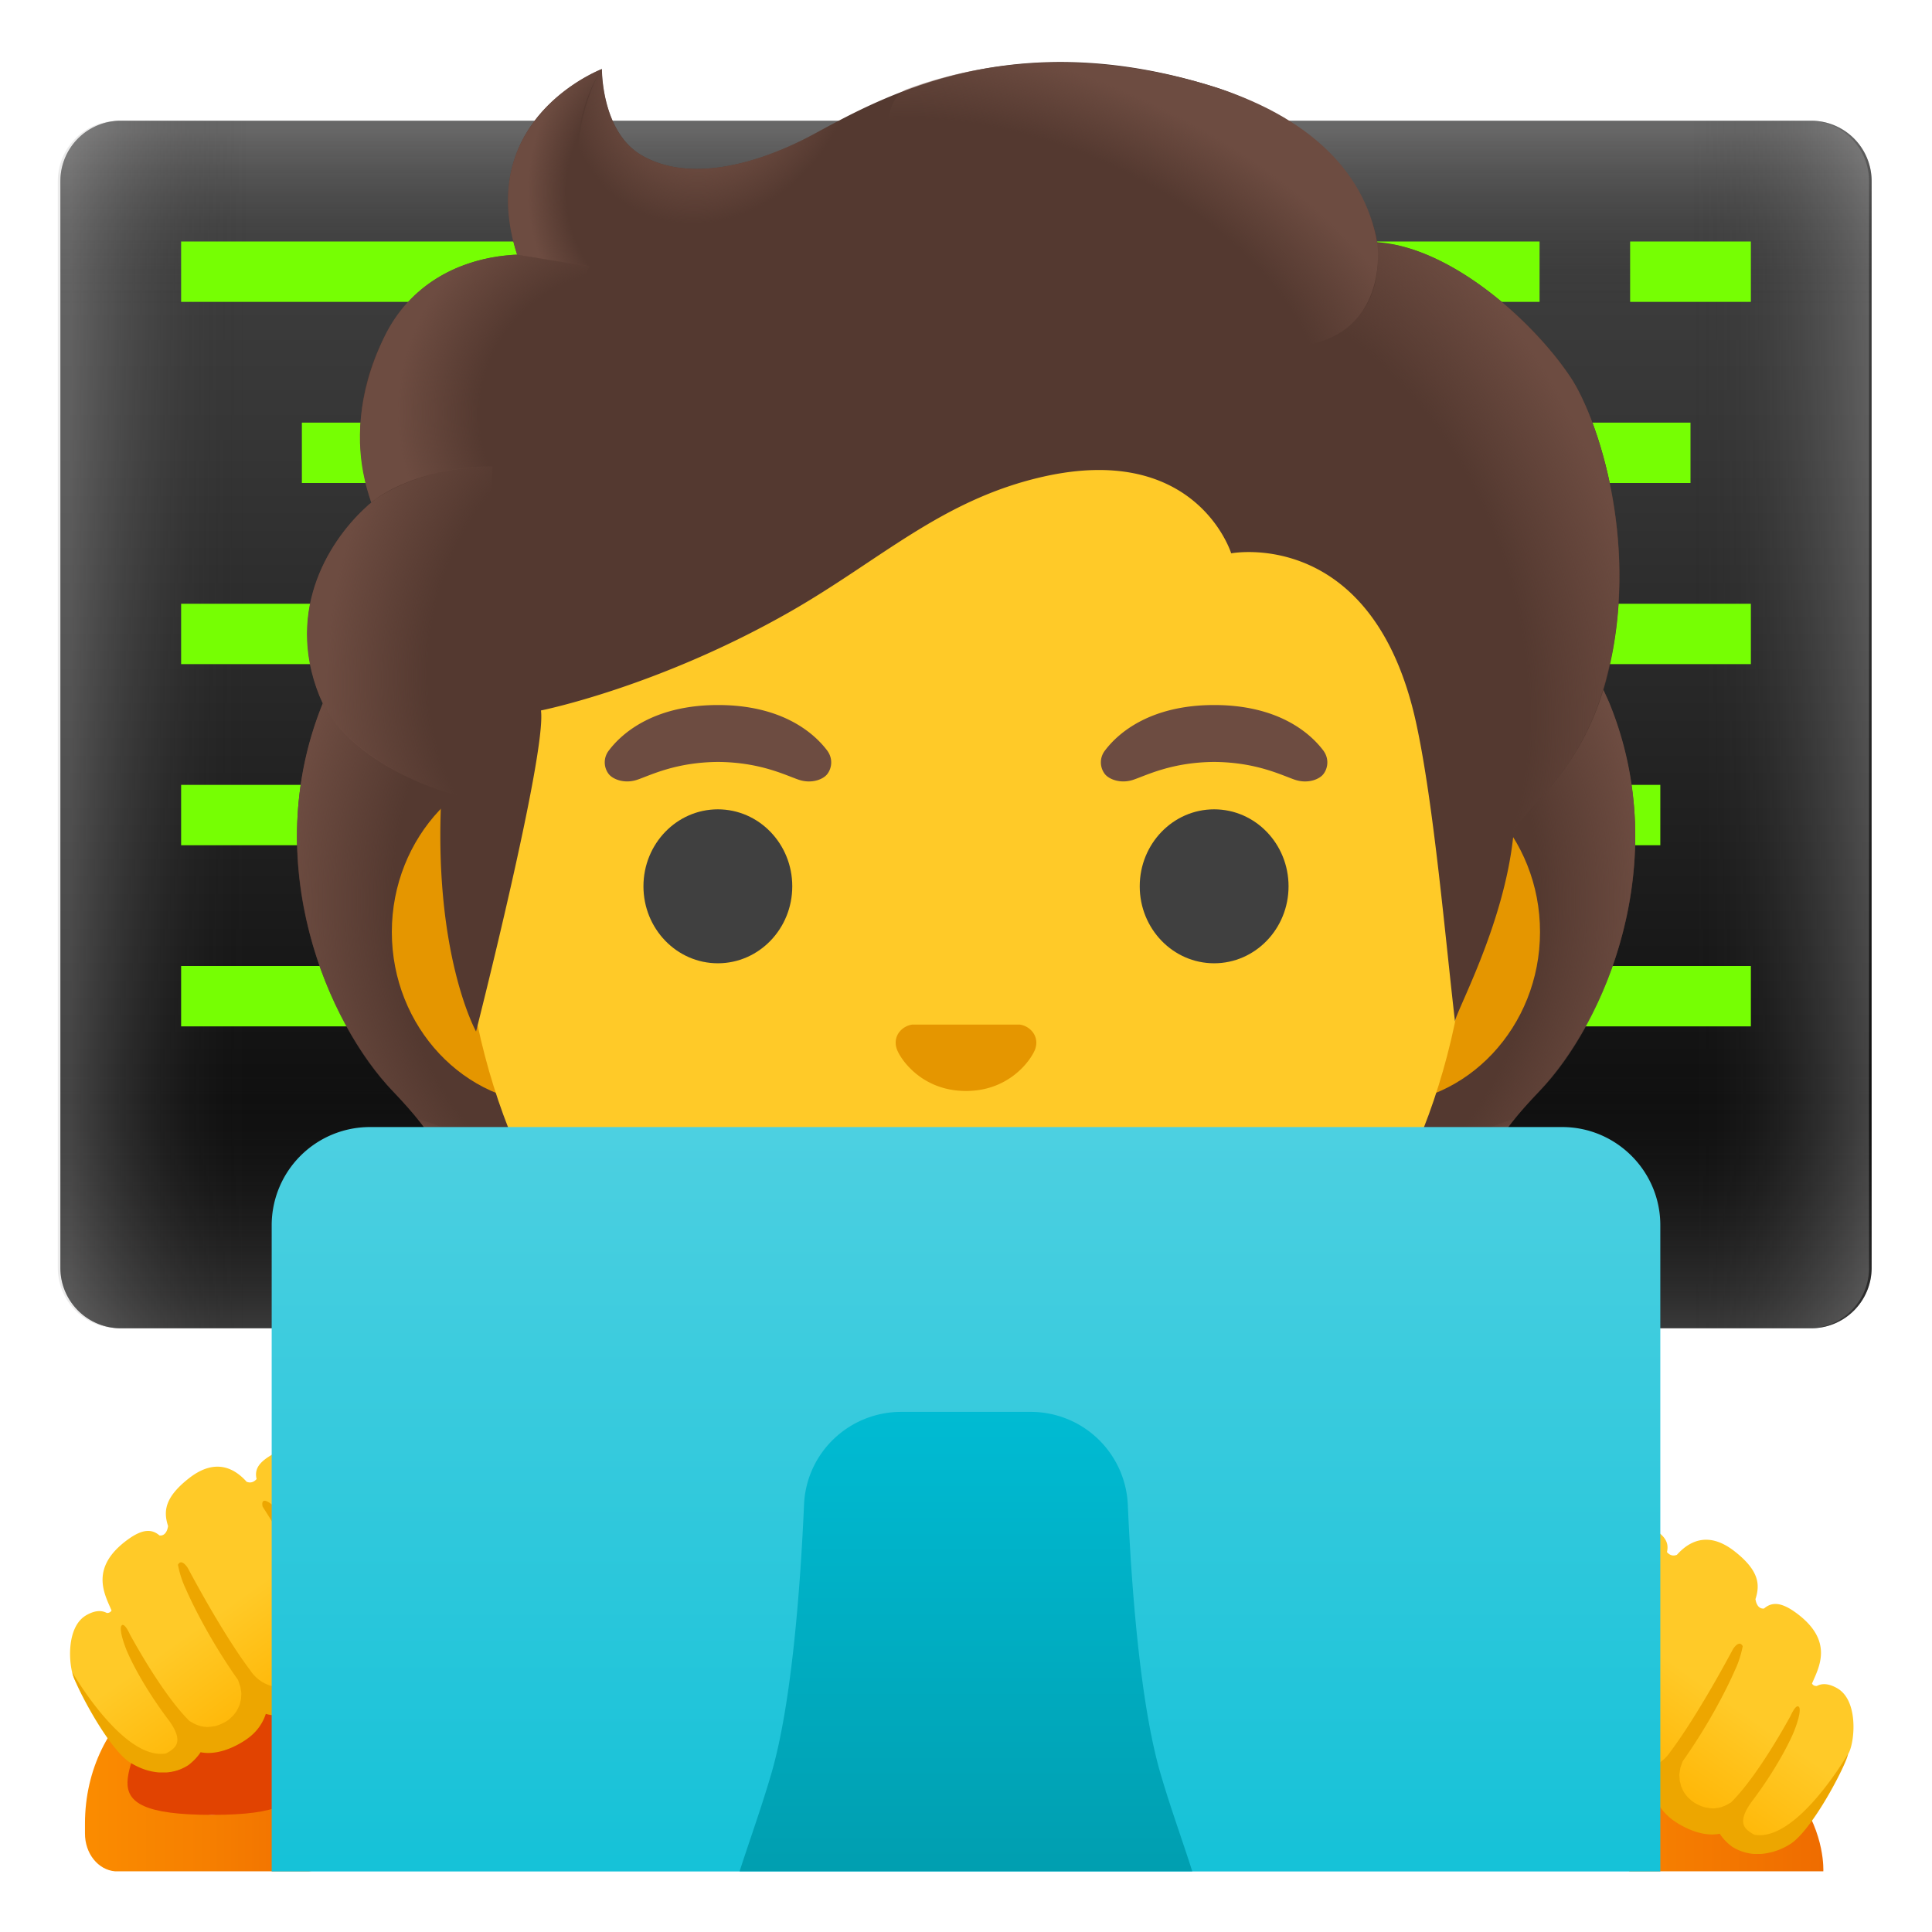
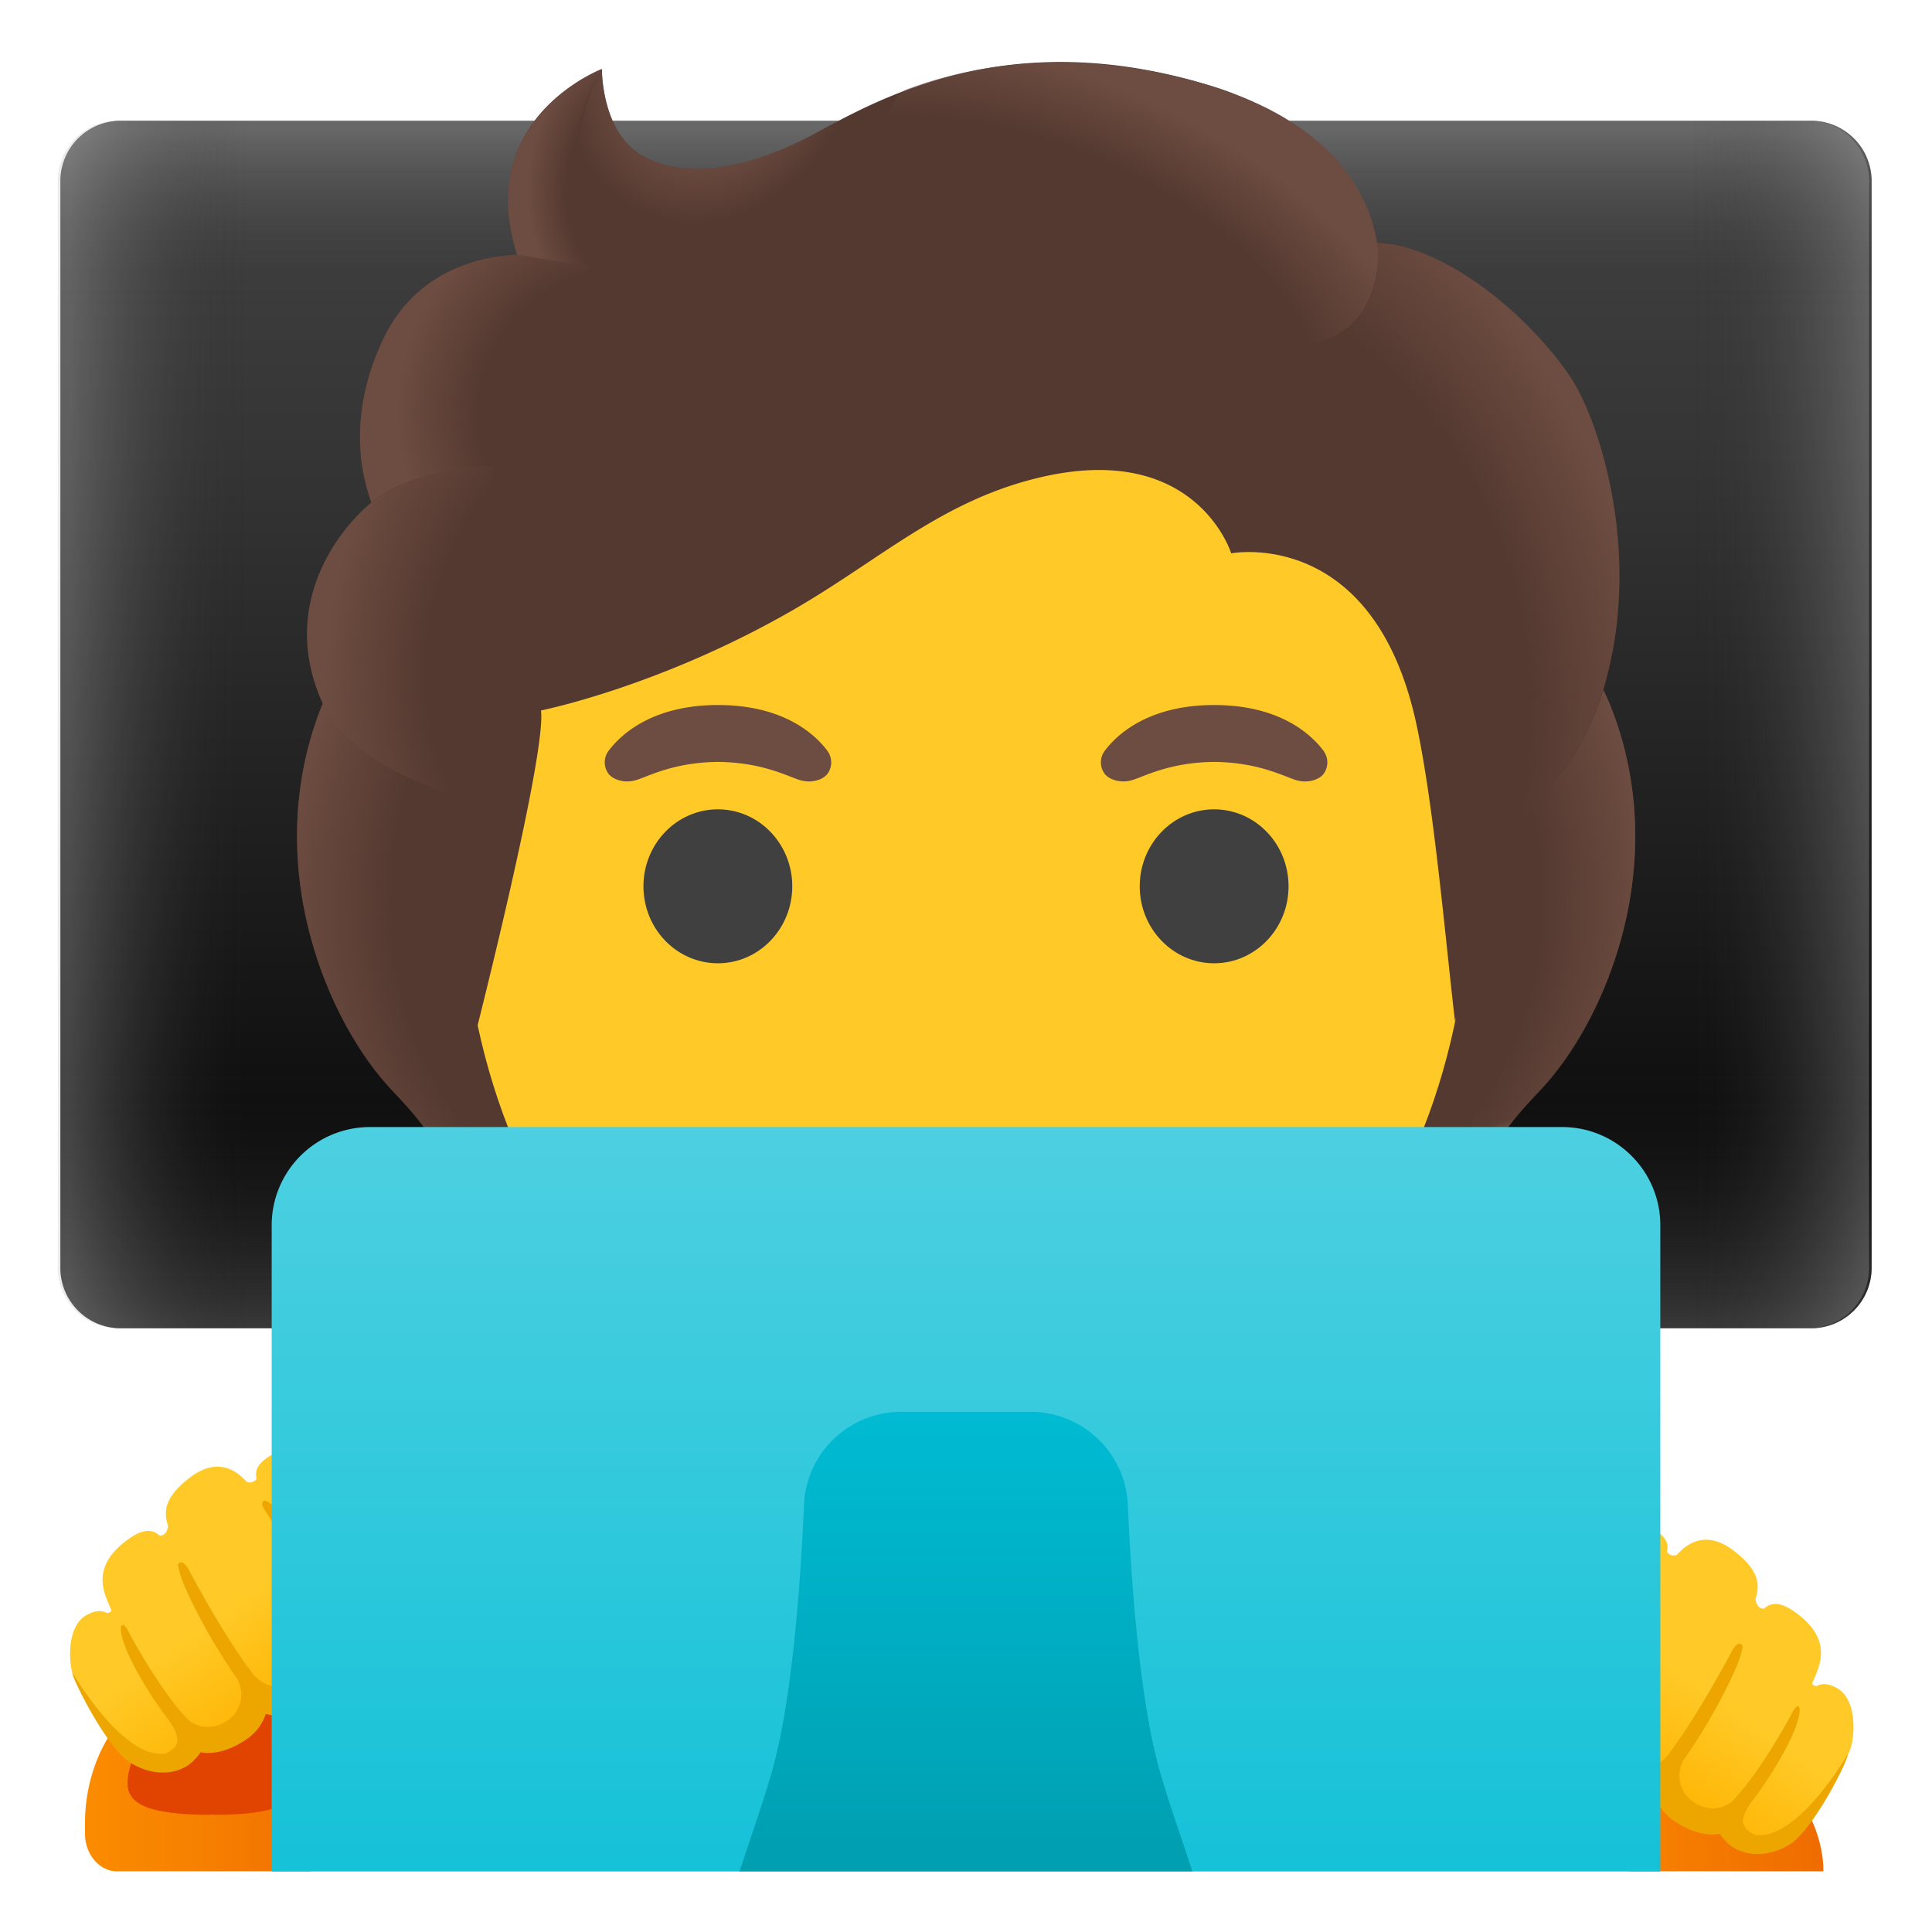
<svg xmlns="http://www.w3.org/2000/svg" viewBox="0 0 128 128">
  <linearGradient id="a" x1="64" x2="64" y1="119.49" y2="39.93" gradientTransform="matrix(1 0 0 -1 0 128)" gradientUnits="userSpaceOnUse">
    <stop offset="0" stop-color="#424242" />
    <stop offset=".27" stop-color="#353535" />
    <stop offset=".76" stop-color="#131313" />
    <stop offset="1" />
  </linearGradient>
  <path fill="url(#a)" d="M120 88H8a4 4 0 0 1-4-4V12a4 4 0 0 1 4-4h112a4 4 0 0 1 4 4v72a4 4 0 0 1-4 4z" />
  <linearGradient id="b" x1="64" x2="64" y1="119.49" y2="39.93" gradientTransform="matrix(1 0 0 -1 0 128)" gradientUnits="userSpaceOnUse">
    <stop offset="0" stop-color="#BFBEBE" />
    <stop offset=".15" stop-color="#212121" stop-opacity="0" />
    <stop offset=".78" stop-color="#212121" stop-opacity="0" />
    <stop offset="1" stop-color="#BFBEBE" />
  </linearGradient>
  <path fill="url(#b)" d="M120 88H8a4 4 0 0 1-4-4V12a4 4 0 0 1 4-4h112a4 4 0 0 1 4 4v72a4 4 0 0 1-4 4z" opacity=".3" />
  <linearGradient id="c" x1="4.59" x2="123.94" y1="80" y2="80" gradientTransform="matrix(1 0 0 -1 0 128)" gradientUnits="userSpaceOnUse">
    <stop offset="0" stop-color="#BFBEBE" />
    <stop offset=".1" stop-color="#212121" stop-opacity="0" />
    <stop offset=".9" stop-color="#212121" stop-opacity="0" />
    <stop offset="1" stop-color="#BFBEBE" />
  </linearGradient>
  <path fill="url(#c)" d="M119.83 88h-112a4 4 0 0 1-4-4V12a4 4 0 0 1 4-4h112a4 4 0 0 1 4 4v72a4 4 0 0 1-4 4z" opacity=".3" />
-   <path fill="#76FF03" d="M12 16h24v4H12zm74 0h16v4H86zm22 0h8v4h-8zM20 28h8v4h-8zm-8 12h16v4H12zm0 12h8v4h-8zm86 0h12v4H98zm6-12h12v4h-12zM12 64h16v4H12zm84 0h20v4H96zm4-36h12v4h-12z" />
  <path fill="#543930" d="M98.9 79.76c-1.25-2.27.34-4.58 3.06-7.44 4.31-4.54 9-15.07 4.64-25.76.03-.06-.86-1.86-.83-1.92l-1.79-.09c-.57-.08-20.26-.12-39.97-.12s-39.4.04-39.97.12c0 0-2.65 1.95-2.63 2.01-4.35 10.69.33 21.22 4.64 25.76 2.71 2.86 4.3 5.17 3.06 7.44-1.21 2.21-4.81 2.53-4.81 2.53s.83 2.26 2.83 3.48c1.85 1.13 4.13 1.39 5.7 1.43 0 0 6.15 8.51 22.23 8.51h17.9c16.08 0 22.23-8.51 22.23-8.51 1.57-.04 3.85-.3 5.7-1.43 2-1.22 2.83-3.48 2.83-3.48s-3.61-.33-4.82-2.53z" />
  <radialGradient id="d" cx="99.64" cy="45.94" r="23.42" gradientTransform="matrix(1 0 0 .491 -21.05 59.5)" gradientUnits="userSpaceOnUse">
    <stop offset=".73" stop-color="#6D4C41" stop-opacity="0" />
    <stop offset="1" stop-color="#6D4C41" />
  </radialGradient>
  <path fill="url(#d)" d="M63.99 95.7v-9.44L92.56 84l2.6 3.2s-6.15 8.51-22.23 8.51l-8.94-.01z" />
  <radialGradient id="e" cx="76.57" cy="49.42" r="6.92" gradientTransform="matrix(-.906 .424 -.314 -.672 186.54 79.33)" gradientUnits="userSpaceOnUse">
    <stop offset=".66" stop-color="#6D4C41" />
    <stop offset="1" stop-color="#6D4C41" stop-opacity="0" />
  </radialGradient>
  <path fill="url(#e)" d="M95.1 83.07c-4.28-6.5 5.21-8.93 5.21-8.93l.01.01c-1.65 2.05-2.4 3.84-1.43 5.61 1.21 2.21 4.81 2.53 4.81 2.53s-4.91 4.36-8.6.78z" />
  <radialGradient id="f" cx="94.51" cy="69" r="30.4" gradientTransform="matrix(-.075 -.997 .831 -.062 33.42 157.54)" gradientUnits="userSpaceOnUse">
    <stop offset=".72" stop-color="#6D4C41" stop-opacity="0" />
    <stop offset="1" stop-color="#6D4C41" />
  </radialGradient>
  <path fill="url(#f)" d="M106.62 46.56c4.25 10.35-.22 21.01-4.41 25.51-.57.62-3.01 3.01-3.57 4.92 0 0-9.54-13.31-12.39-21.13-.57-1.58-1.1-3.2-1.17-4.88a6.56 6.56 0 0 1 .87-3.83c.89-1.31 20.16-1.7 20.16-1.7l.51 1.11z" />
  <radialGradient id="g" cx="44.31" cy="69" r="30.4" gradientTransform="matrix(.075 -.997 -.831 -.062 98.35 107.48)" gradientUnits="userSpaceOnUse">
    <stop offset=".72" stop-color="#6D4C41" stop-opacity="0" />
    <stop offset="1" stop-color="#6D4C41" />
  </radialGradient>
  <path fill="url(#g)" d="M21.4 46.56c-4.25 10.35.22 21.01 4.41 25.51.58.62 3.01 3.01 3.57 4.92 0 0 9.54-13.31 12.39-21.13.58-1.58 1.1-3.2 1.17-4.88a6.56 6.56 0 0 0-.87-3.83c-.89-1.31-1.93-.96-3.44-.96-2.88 0-15.49-.74-16.47-.74.01.01-.76 1.11-.76 1.11z" />
  <radialGradient id="h" cx="49.44" cy="45.94" r="23.42" gradientTransform="matrix(-1 0 0 .491 98.88 59.5)" gradientUnits="userSpaceOnUse">
    <stop offset=".73" stop-color="#6D4C41" stop-opacity="0" />
    <stop offset="1" stop-color="#6D4C41" />
  </radialGradient>
  <path fill="url(#h)" d="M64.03 95.7v-9.44L35.46 84l-2.6 3.2s6.15 8.51 22.23 8.51l8.94-.01z" />
  <radialGradient id="i" cx="26.37" cy="49.42" r="6.92" gradientTransform="matrix(.906 .424 .314 -.672 -13.05 100.6)" gradientUnits="userSpaceOnUse">
    <stop offset=".66" stop-color="#6D4C41" />
    <stop offset="1" stop-color="#6D4C41" stop-opacity="0" />
  </radialGradient>
-   <path fill="url(#i)" d="M32.92 83.07c4.28-6.5-5.21-8.93-5.21-8.93l-.01.01c1.65 2.05 2.4 3.84 1.43 5.61-1.21 2.21-4.81 2.53-4.81 2.53s4.91 4.36 8.6.78z" />
-   <path fill="#E59600" d="M91.33 50.34H36.67c-5.89 0-10.71 5.13-10.71 11.41s4.82 11.41 10.71 11.41h54.65c5.89 0 10.71-5.14 10.71-11.41.01-6.27-4.81-11.41-10.7-11.41z" />
  <path fill="#FFCA28" d="M64 10.98c-17.4 0-33.52 18.61-33.52 45.4 0 26.64 16.61 39.81 33.52 39.81s33.52-13.17 33.52-39.81c0-26.79-16.12-45.4-33.52-45.4z" />
  <path fill="#6D4C41" d="M54.8 49.72c-.93-1.23-3.07-3.01-7.23-3.01s-6.31 1.79-7.23 3.01a1.27 1.27 0 0 0-.02 1.55c.26.35 1.04.68 1.9.39s2.54-1.16 5.35-1.18c2.81.02 4.49.89 5.35 1.18.86.29 1.64-.03 1.9-.39.28-.37.39-1-.02-1.55zm32.87 0c-.93-1.23-3.07-3.01-7.23-3.01s-6.31 1.79-7.23 3.01a1.27 1.27 0 0 0-.02 1.55c.26.35 1.04.68 1.9.39s2.54-1.16 5.35-1.18c2.81.02 4.49.89 5.35 1.18.86.29 1.64-.03 1.9-.39.28-.37.39-1-.02-1.55z" />
  <g fill="#404040">
    <ellipse cx="47.56" cy="58.72" rx="4.93" ry="5.1" />
    <ellipse cx="80.44" cy="58.72" rx="4.93" ry="5.1" />
  </g>
  <path fill="#795548" d="M72.42 76.05c-3.18 1.89-13.63 1.89-16.81 0-1.83-1.09-3.7.58-2.94 2.24.75 1.63 6.44 5.42 11.37 5.42s10.55-3.79 11.3-5.42c.75-1.66-1.09-3.33-2.92-2.24z" />
-   <path fill="#E59600" d="M67.86 67.96a1.25 1.25 0 0 0-.32-.08h-7.08c-.11.01-.22.04-.32.08-.64.26-.99.92-.69 1.63.3.71 1.71 2.69 4.55 2.69s4.25-1.99 4.55-2.69c.3-.7-.05-1.37-.69-1.63z" />
  <path fill="#543930" d="M104.07 25.02c-2.44-3.69-7.91-8.64-12.82-8.97-.79-4.72-5.84-8.72-10.73-10.27-13.23-4.19-21.84.51-26.46 3.03-.96.52-7.17 3.97-11.51 1.5-2.72-1.55-2.67-5.74-2.67-5.74s-8.52 3.25-5.61 12.3c-2.93.12-6.77 1.36-8.8 5.47a13.9 13.9 0 0 0-.86 10.95c-2.52 2.14-5.69 6.69-3.52 12.6 1.64 4.45 8.17 6.5 8.17 6.5-.62 10.74 2.28 15.95 2.28 15.95s4.69-18.45 4.3-21.27c0 0 7.76-1.54 16.57-6.58 5.95-3.41 10.02-7.4 16.71-8.91 10.18-2.29 12.45 5.08 12.45 5.08s9.42-1.81 12.26 11.27c1.17 5.38 1.93 14.3 2.57 19.77-.06-.48 3.24-6.33 3.86-12.33.16-1.55 4.34-3.6 6.14-10.26 2.39-8.88-.56-17.42-2.33-20.09z" />
  <radialGradient id="j" cx="82.02" cy="85.04" r="35.63" gradientTransform="matrix(.308 .952 .706 -.228 -3.25 -15.68)" gradientUnits="userSpaceOnUse">
    <stop offset=".7" stop-color="#6D4C41" stop-opacity="0" />
    <stop offset="1" stop-color="#6D4C41" />
  </radialGradient>
  <path fill="url(#j)" d="M100.22 55.41c.16-1.55 4.34-3.6 6.14-10.26.19-.71.35-1.43.5-2.15 1.46-8.09-1.16-15.52-2.79-17.98-2.26-3.41-7.1-7.89-11.69-8.81-.4-.05-.79-.1-1.16-.12 0 0 .33 2.15-.54 3.86-1.12 2.22-3.41 2.75-3.41 2.75 11.97 11.97 11.12 22 12.95 32.71z" />
  <radialGradient id="k" cx="47.28" cy="123.89" r="9.34" gradientTransform="matrix(.881 .473 .56 -1.045 -63.8 111.23)" gradientUnits="userSpaceOnUse">
    <stop offset=".58" stop-color="#6D4C41" />
    <stop offset="1" stop-color="#6D4C41" stop-opacity="0" />
  </radialGradient>
  <path fill="url(#k)" d="M56.95 7.3c-1.1.53-2.06 1.06-2.9 1.51-.96.52-7.17 3.97-11.51 1.5-2.67-1.52-2.67-5.58-2.67-5.72-1.23 1.57-4.95 12.78 5.93 13.53 4.69.32 7.58-3.77 9.3-7.23.62-1.27 1.59-3.1 1.85-3.59z" />
  <radialGradient id="l" cx="158.97" cy="62.81" r="28.7" gradientTransform="matrix(-.938 -.394 -.218 .528 230.93 50.57)" gradientUnits="userSpaceOnUse">
    <stop offset=".7" stop-color="#6D4C41" stop-opacity="0" />
    <stop offset="1" stop-color="#6D4C41" />
  </radialGradient>
  <path fill="url(#l)" d="M79.16 5.38c7.32 1.98 11.23 5.87 12.08 10.68.26 1.48.77 15.08-25.23-.4-9.67-5.76-7.03-9.36-5.9-9.77 4.42-1.6 10.85-2.73 19.05-.51z" />
  <radialGradient id="m" cx="43.53" cy="115.37" r="8.57" gradientTransform="matrix(1 0 0 -1.223 0 153.76)" gradientUnits="userSpaceOnUse">
    <stop offset=".7" stop-color="#6D4C41" stop-opacity="0" />
    <stop offset="1" stop-color="#6D4C41" />
  </radialGradient>
  <path fill="url(#m)" d="m39.84 4.59-.06.03h-.01c-.93.39-8.24 3.78-5.51 12.26l7.78 1.25c-6.89-6.98-2.17-13.55-2.17-13.55l-.03.01z" />
  <radialGradient id="n" cx="42.35" cy="100.23" r="16.08" gradientTransform="matrix(-.966 -.26 -.243 .904 107.62 -51.8)" gradientUnits="userSpaceOnUse">
    <stop offset=".66" stop-color="#6D4C41" stop-opacity="0" />
    <stop offset="1" stop-color="#6D4C41" />
  </radialGradient>
  <path fill="url(#n)" d="m39.07 17.64-4.81-.77c-.19 0-.83.06-1.18.11-2.71.38-5.9 1.78-7.63 5.36-1.86 3.86-1.81 7.17-1.3 9.38.15.74.45 1.58.45 1.58s2.38-2.26 8.05-2.41l6.42-13.25z" />
  <radialGradient id="o" cx="38.53" cy="84.7" r="16.89" gradientTransform="matrix(.991 .136 .192 -1.392 -15.86 155.96)" gradientUnits="userSpaceOnUse">
    <stop offset=".6" stop-color="#6D4C41" stop-opacity="0" />
    <stop offset="1" stop-color="#6D4C41" />
  </radialGradient>
  <path fill="url(#o)" d="M24.37 33.49c-2.37 2.1-5.56 6.79-3.21 12.61 1.77 4.39 8.09 6.29 8.09 6.29 0 .02 1.26.4 1.91.4l1.48-21.9c-3.03 0-5.94.91-7.82 2.22.03.03-.46.35-.45.38z" />
  <linearGradient id="p" x1="5.63" x2="22.47" y1="9.82" y2="9.82" gradientTransform="matrix(1 0 0 -1 0 128)" gradientUnits="userSpaceOnUse">
    <stop offset="0" stop-color="#FB8C00" />
    <stop offset=".48" stop-color="#F67F00" />
    <stop offset="1" stop-color="#EF6C00" />
  </linearGradient>
  <path fill="url(#p)" d="M7.63 123.98h12.83c1.12-.09 2.01-1.18 2.01-2.52v-.65c0-3.58-1.61-6.71-4.02-8.45l.01.45c0 4.1-1.98 7.42-4.41 7.42s-4.41-3.32-4.41-7.42l.01-.45c-2.41 1.75-4.02 4.87-4.02 8.45v.65c-.01 1.35.88 2.43 2 2.52z" />
  <path fill="#E14301" d="M14.05 120.24c9 0 4.41-3.32 4.41-7.42l-.01-.45c-1.28-.93-2.79-1.48-4.4-1.48s-3.12.55-4.4 1.48l-.01.45c-.01 4.1-4.64 7.42 4.41 7.42z" />
  <linearGradient id="q" x1="20.43" x2="10.75" y1="15.08" y2="28.86" gradientTransform="matrix(1 0 0 -1 0 128)" gradientUnits="userSpaceOnUse">
    <stop offset="0" stop-color="#FFB300" />
    <stop offset=".5" stop-color="#FFCA28" />
  </linearGradient>
  <path fill="url(#q)" d="M27.98 106.8c-.11-2.84-2.23-8.7-5-9.19a.6.6 0 0 1-.41-.25c-.44-.67-1.85-2.47-4.43-1.05-.96.53-1.3 1-1.14 1.68-.12.14-.34.31-.66.18-1.04-1.16-2.32-1.4-3.81-.24-1.69 1.32-1.69 2.26-1.39 3.19l-.01.01s-.07.65-.56.6c-.51-.44-1.12-.44-2.09.26-2.6 1.88-1.53 3.66-1.09 4.71a.32.32 0 0 1-.32.16c-.34-.18-.77-.18-1.35.15-1.38.79-1.18 3.39-.79 4.24.43.93 2.8 4.19 3.61 5.11.19.21.42.36.67.46a.69.69 0 0 1-.08-.03c.71.44 1.95.97 3.16.22 0 0 .77-.56.84-1.15 1.31.73 3.12-.63 3.12-.63.85-.65 1.07-1.38 1.04-2.01.43.26.9.36 1.35.37a5.23 5.23 0 0 0 2.61-.76c1.95-1.11 2.34-2.27 2.33-3.04 1.01.63 2.26.16 2.26.16 2.21-1 2.14-3.15 2.14-3.15z" />
  <linearGradient id="r" x1="99.2" x2="120.8" y1="9.15" y2="9.15" gradientTransform="matrix(1 0 0 -1 0 128)" gradientUnits="userSpaceOnUse">
    <stop offset="0" stop-color="#FB8C00" />
    <stop offset=".48" stop-color="#F67F00" />
    <stop offset="1" stop-color="#EF6C00" />
  </linearGradient>
  <path fill="url(#r)" d="M107.96 123.98h12.84s.56-9.79-15.16-10.26c-15.73-.46 2.32 10.26 2.32 10.26z" />
  <linearGradient id="s" x1="141.62" x2="131.94" y1="10.24" y2="24.02" gradientTransform="rotate(180 124.32 64)" gradientUnits="userSpaceOnUse">
    <stop offset="0" stop-color="#FFB300" />
    <stop offset=".5" stop-color="#FFCA28" />
  </linearGradient>
  <path fill="url(#s)" d="M99.46 111.64c.11-2.84 2.23-8.7 5-9.19a.6.6 0 0 0 .41-.25c.44-.67 1.85-2.47 4.43-1.05.96.53 1.3 1 1.14 1.68.12.14.34.31.66.18 1.04-1.16 2.32-1.4 3.81-.24 1.69 1.32 1.69 2.26 1.39 3.19l.01.01s.07.65.56.6c.51-.44 1.12-.44 2.09.26 2.6 1.88 1.53 3.66 1.09 4.71.06.1.15.17.32.16.34-.18.77-.18 1.35.15 1.38.79 1.18 3.39.79 4.24-.43.93-2.79 4.19-3.61 5.11a1.79 1.79 0 0 1-.59.43c-.71.44-1.95.97-3.16.22 0 0-.77-.56-.84-1.15-1.31.73-3.12-.63-3.12-.63-.85-.65-1.07-1.38-1.04-2.01-.43.26-.9.36-1.35.37a5.23 5.23 0 0 1-2.61-.76c-1.95-1.11-2.34-2.27-2.33-3.04-1.01.63-2.26.16-2.26.16-2.21-1-2.14-3.15-2.14-3.15z" />
  <path fill="#EDA600" d="M116.24 121.56a2.5 2.5 0 0 1-.48-.32l-.07-.07c-.28-.31-.36-.81.37-1.81 2-2.65 2.79-4.63 2.79-4.63.55-1.39.35-1.62.35-1.62-.19-.31-.58.59-.58.59-1.98 3.57-3.34 5.13-3.93 5.71a.4.4 0 0 1-.09.05c-.11.07-.23.14-.36.19l-.16.06c-.11.04-.23.06-.35.08l-.19.02c-.13 0-.26-.01-.4-.04l-.18-.03a2.49 2.49 0 0 1-.9-.45l-.13-.12-.13-.12-.15-.19-.07-.1a1.96 1.96 0 0 1-.13-.25l-.04-.09c-.04-.09-.06-.19-.08-.29l-.03-.09c-.02-.1-.02-.21-.03-.31l-.01-.1c0-.11.02-.22.04-.33l.02-.13c.02-.11.07-.22.11-.34l.05-.14c2.28-3.22 3.46-6.03 3.46-6.03.38-.78.52-1.6.52-1.6-.25-.46-.65.21-.65.21-2.6 4.84-4.14 6.78-4.14 6.78s-1.21 2.11-3.86.53c0 0-1.31-.84-1.53-1.43-.19-.49-.31-1.36.36-2.6 0 0 1.59-3.25 4.21-7.34 0 0 .17-.64-.42-.28-.46.28-.79.86-.95 1.04 0 0-1.55 2.07-3.8 6.2 0 0-.5.95-1.08 1.42-.57.24-1.29.15-2.08-.44-1.71-1.28-1.07-3.07-.12-4.91.52-1 1.71-3.25 2.84-5.05.11-.04.22-.08.33-.1.36-.06.65-.25.83-.53.9-1.37.19-2.61-1.07-.7-3.16.54-5.4 6.72-5.51 9.77 0 .11-.05 2.59 2.51 3.73a3.8 3.8 0 0 0 2.01.14c.25.83.93 1.8 2.52 2.71.03.02 1.42.87 2.94.85.28-.01.56-.04.82-.11.16.52.5 1.09 1.18 1.61.08.06 1.64 1.23 3.14.93.29.46.71.78.82.86.46.29.95.44 1.45.48h.45a4.25 4.25 0 0 0 1.97-.67l.02-.01c1.55-1.06 3.78-5.49 3.78-5.94 0-.01-3.36 5.83-6.19 5.35zm-87.81-15.32c-.12-3.05-2.36-9.23-5.51-9.77-1.25-1.91-1.97-.67-1.07.7.18.28.48.46.83.53.11.02.22.06.33.1a81.72 81.72 0 0 1 2.84 5.05c.95 1.83 1.58 3.62-.12 4.91-.79.59-1.5.68-2.08.44-.57-.47-1.08-1.42-1.08-1.42a56.32 56.32 0 0 0-3.8-6.2c-.16-.18-.48-.75-.95-1.04-.59-.36-.42.28-.42.28 2.62 4.08 4.21 7.34 4.21 7.34.68 1.24.56 2.11.36 2.6-.22.59-1.53 1.43-1.53 1.43-2.64 1.58-3.86-.53-3.86-.53s-1.55-1.94-4.14-6.78c0 0-.41-.67-.65-.21 0 0 .14.82.52 1.6 0 0 1.18 2.8 3.46 6.03l.05.14.11.34.02.13c.02.11.04.22.04.33l-.01.1a1.55 1.55 0 0 1-.05.4c-.02.1-.05.2-.09.29l-.04.09-.13.25-.07.1-.15.19-.13.12a1.54 1.54 0 0 1-.41.31c-.22.12-.43.21-.62.26-.06.02-.12.02-.19.03-.14.02-.27.04-.4.04l-.19-.02c-.12-.02-.24-.04-.35-.08l-.16-.06a3.13 3.13 0 0 1-.36-.19l-.09-.05c-.59-.58-1.95-2.14-3.93-5.71 0 0-.39-.9-.58-.59 0 0-.2.24.35 1.62 0 0 .79 1.98 2.79 4.63.73 1 .65 1.5.37 1.81l-.07.07c-.14.13-.31.23-.48.32-2.83.49-6.2-5.36-6.2-5.36 0 .46 2.23 4.89 3.78 5.94l.02.01c.66.41 1.32.63 1.97.67h.45c.51-.04 1-.19 1.45-.48.11-.08.53-.41.82-.86 1.5.3 3.07-.87 3.14-.93a3.2 3.2 0 0 0 1.18-1.61c.26.07.53.11.82.11a6.05 6.05 0 0 0 2.94-.85c1.59-.9 2.27-1.88 2.52-2.71a3.9 3.9 0 0 0 2.01-.14 4.04 4.04 0 0 0 2.53-3.72z" />
  <linearGradient id="t" x1="64" x2="64" y1="53.47" y2="-14.94" gradientTransform="matrix(1 0 0 -1 0 128)" gradientUnits="userSpaceOnUse">
    <stop offset="0" stop-color="#4DD0E1" />
    <stop offset="1" stop-color="#00BCD4" />
  </linearGradient>
  <path fill="url(#t)" d="M110 123.98V81.17c0-3.58-2.92-6.5-6.5-6.5h-79a6.51 6.51 0 0 0-6.5 6.5v42.82h92z" />
  <linearGradient id="u" x1="64" x2="64" y1="35.4" y2="-3.87" gradientTransform="matrix(1 0 0 -1 0 128)" gradientUnits="userSpaceOnUse">
    <stop offset="0" stop-color="#00BCD4" />
    <stop offset="1" stop-color="#0097A7" />
  </linearGradient>
  <path fill="url(#u)" d="M78.99 123.98c-.61-1.93-1.41-4.11-2.09-6.43-1.37-4.66-1.94-12.44-2.18-17.87a6.44 6.44 0 0 0-6.45-6.14h-8.55c-3.46 0-6.3 2.7-6.45 6.14-.24 5.43-.81 13.21-2.18 17.87-.68 2.32-1.47 4.5-2.09 6.43h29.99z" />
</svg>